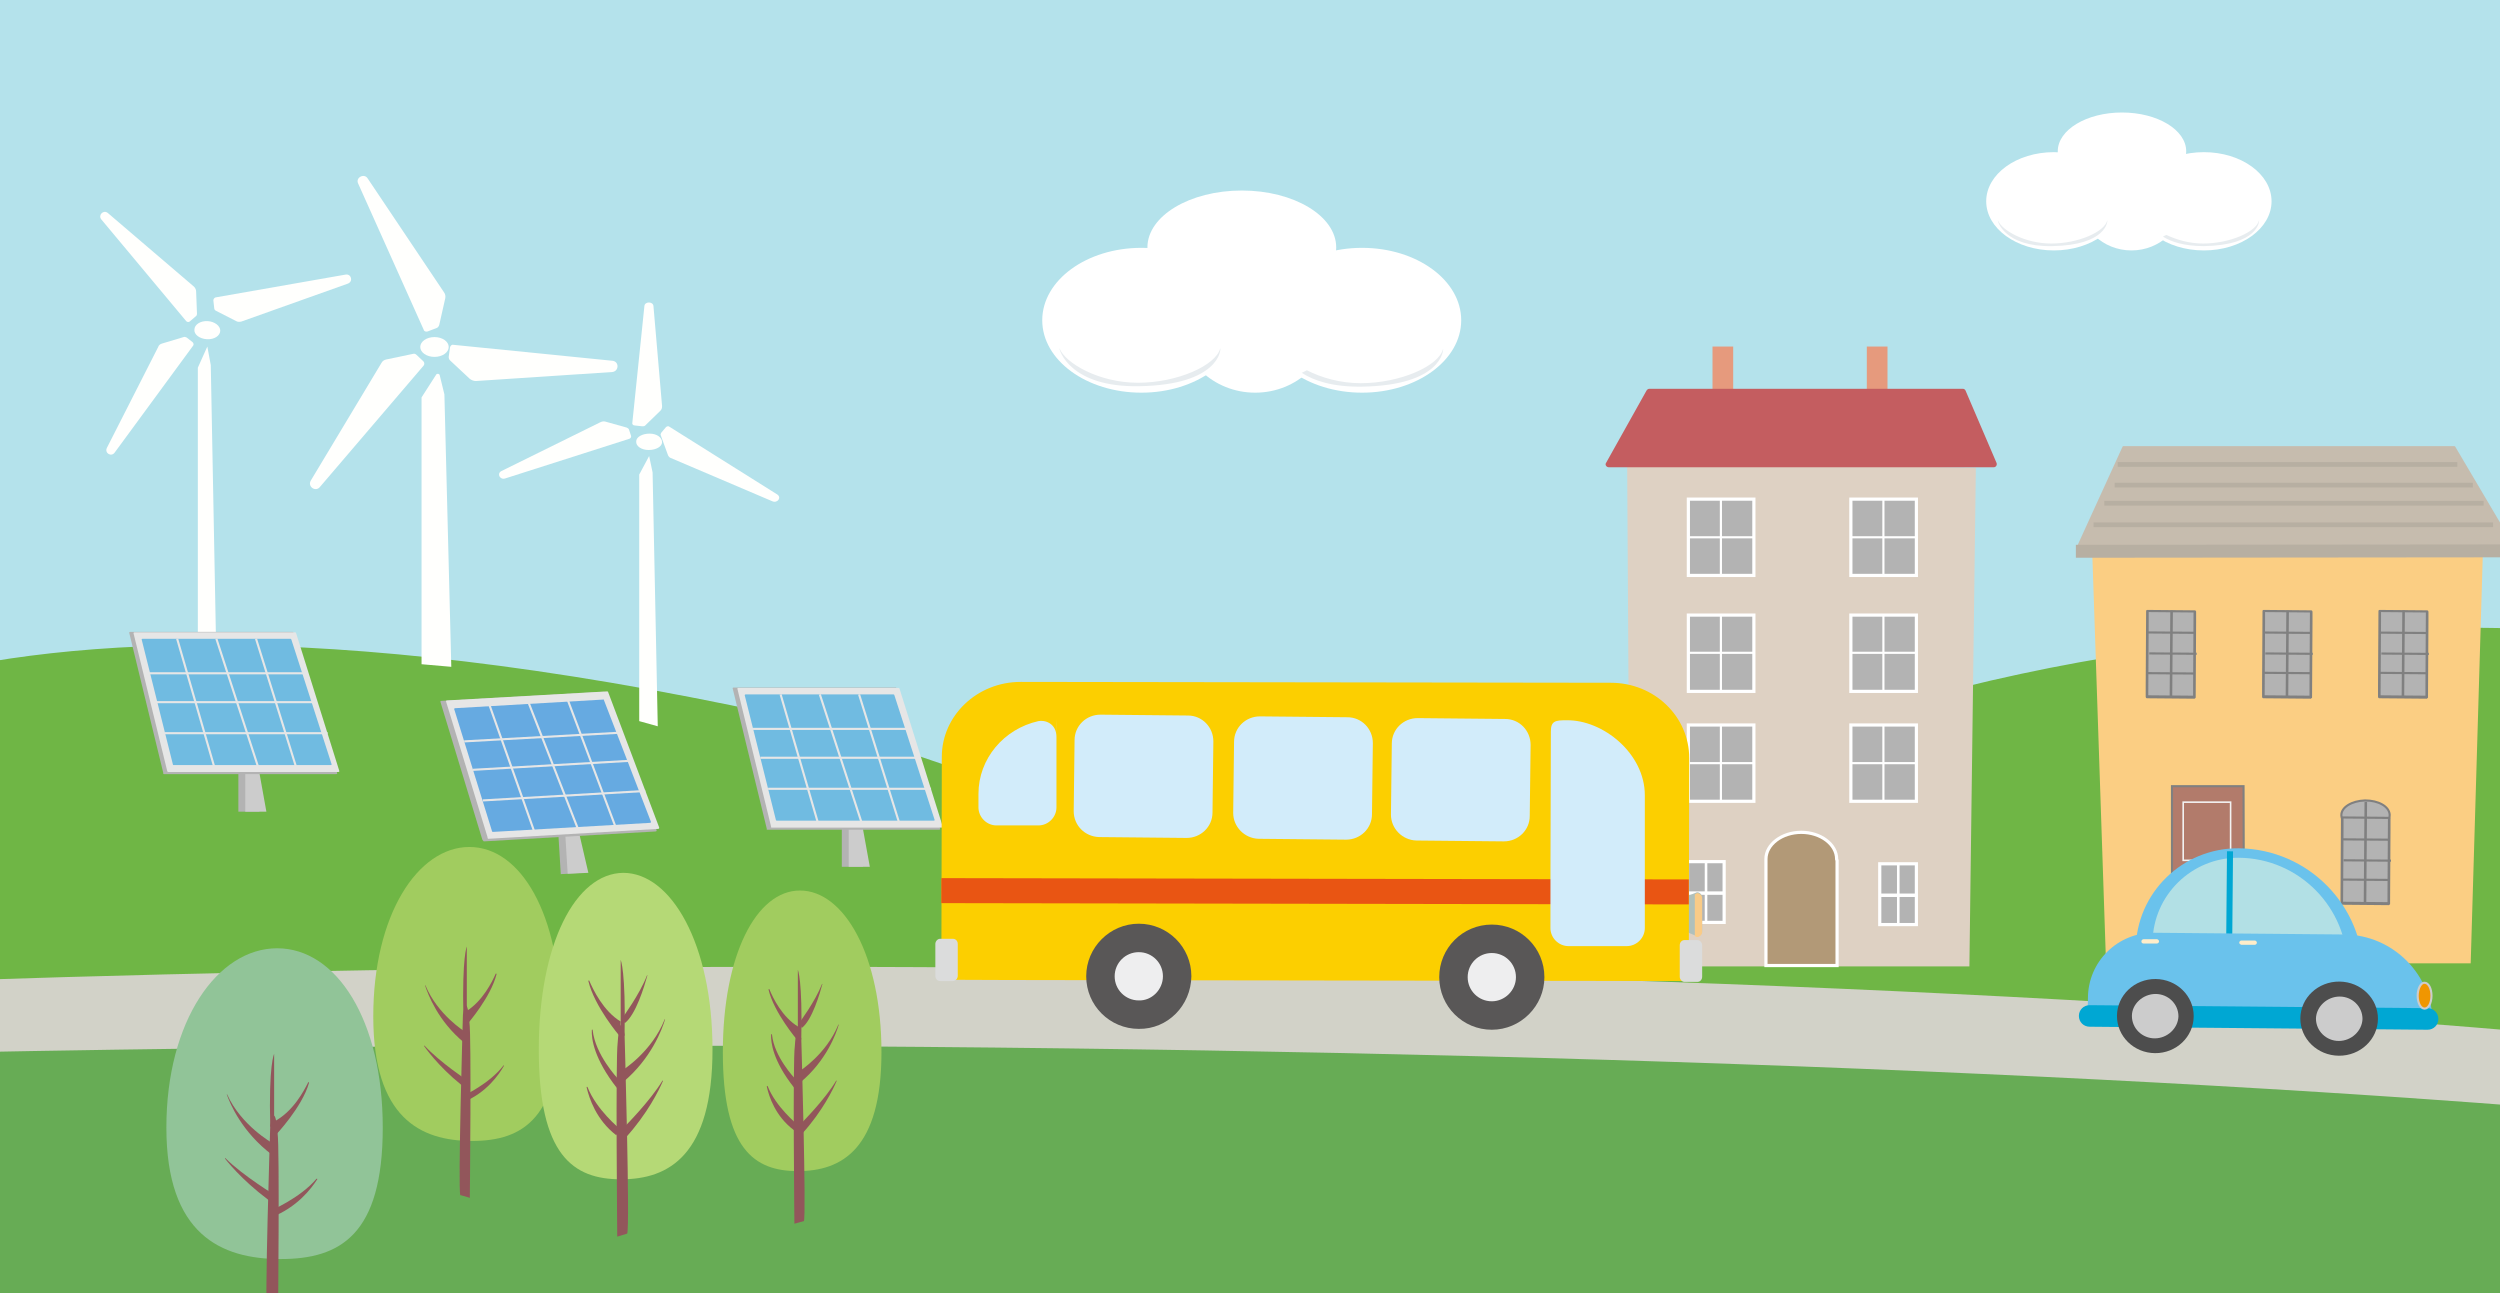
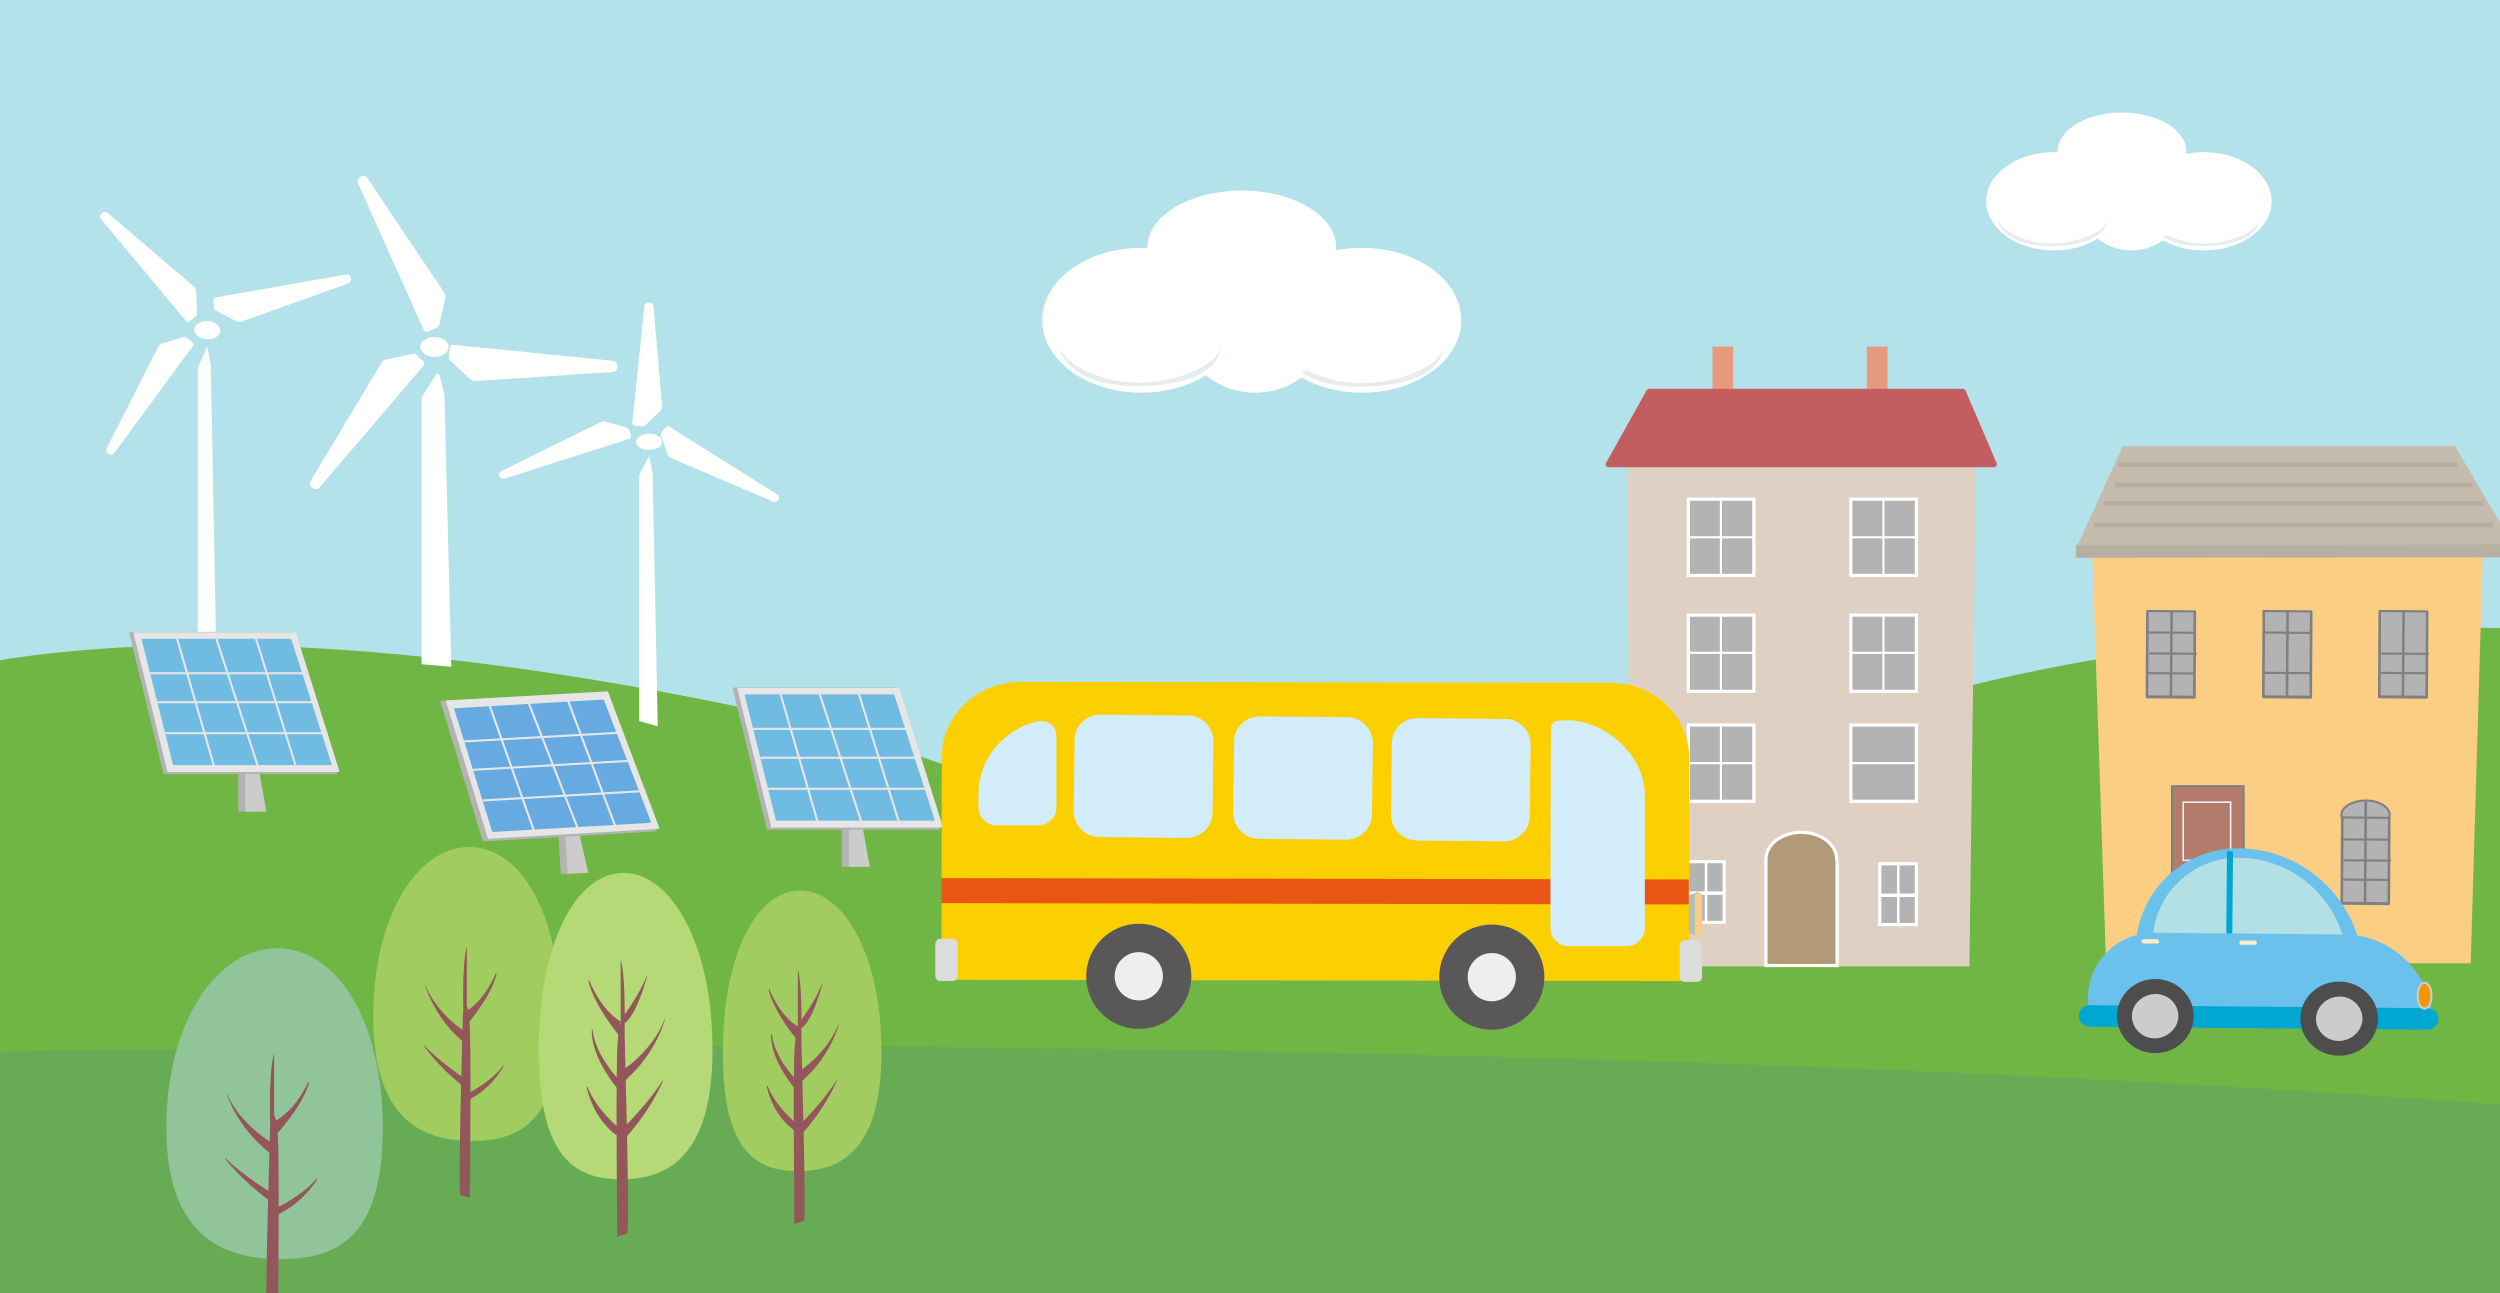
<svg xmlns="http://www.w3.org/2000/svg" xmlns:xlink="http://www.w3.org/1999/xlink" version="1.1" id="_レイヤー_2" x="0px" y="0px" viewBox="0 0 580 300" style="enable-background:new 0 0 580 300;" xml:space="preserve">
  <rect x="0" y="0" width="580" height="300" fill="#333333" stroke="none" />
  <style type="text/css">
	.st0{clip-path:url(#SVGID_00000115475438762661474930000006126793448406071172_);}
	.st1{fill:#6FB645;}
	.st2{fill:#B4E2EB;}
	.st3{fill:#FFFFFD;}
	.st4{fill:#D2D2C8;}
	.st5{fill:#67AC55;}
	.st6{fill:#FBCE83;}
	.st7{fill:#C6BCAE;}
	.st8{fill:#B27B6B;stroke:#808080;stroke-width:0.49;}
	.st9{fill:none;stroke:#F2F2F2;stroke-width:0.37;}
	.st10{fill:#B7AFA2;}
	.st11{fill:#B3B3B3;}
	.st12{fill:#808080;}
	.st13{fill:#AB9A85;stroke:#FFFFFF;stroke-width:0.49;}
	.st14{fill:#B3B3B3;stroke:#808080;stroke-width:0.49;}
	.st15{fill:#91C498;}
	.st16{fill:#92565B;}
	.st17{fill:#A1CC5F;}
	.st18{fill:#B5D976;}
	.st19{fill:#6AC2EC;}
	.st20{fill:#B2E0E5;}
	.st21{fill:#00A7D3;}
	.st22{fill:#4D4D4D;}
	.st23{fill:#CCCCCC;}
	.st24{fill:#F09601;stroke:#CCCCCC;stroke-width:0.49;stroke-miterlimit:10;}
	.st25{fill:#FFEDC9;}
	.st26{fill:#E6E6E6;}
	.st27{fill:#70BBE1;}
	.st28{fill:none;stroke:#E6E6E6;stroke-width:0.49;stroke-miterlimit:10;}
	.st29{fill:#66AAE1;}
	.st30{fill:#E69A7D;}
	.st31{fill:#DED1C3;}
	.st32{fill:#B29977;stroke:#FFFFFF;stroke-width:0.74;stroke-miterlimit:10;}
	.st33{fill:#B3B3B3;stroke:#FFFFFF;stroke-width:0.74;stroke-miterlimit:10;}
	.st34{fill:#FFFFFF;}
	.st35{fill:#C45D60;}
	.st36{fill:#E7ECEF;}
	.st37{fill:#B0C0BB;}
	.st38{fill:#FCCF00;}
	.st39{fill:#E95513;}
	.st40{fill:#595757;}
	.st41{fill:#EEEEEF;}
	.st42{fill:#DBDCDC;}
	.st43{fill:#F9CB87;}
	.st44{fill:#D2ECFA;}
</style>
  <g id="_デザイン">
    <g>
      <defs>
        <rect id="SVGID_1_" width="580" height="300" />
      </defs>
      <clipPath id="SVGID_00000085222153612312157220000001201827599012549014_">
        <use xlink:href="#SVGID_1_" style="overflow:visible;" />
      </clipPath>
      <g style="clip-path:url(#SVGID_00000085222153612312157220000001201827599012549014_);">
        <g>
          <rect x="-8.5" y="83.3" class="st1" width="613.3" height="275.2" />
          <path class="st2" d="M-18.2,156.8c39.4-9.8,106.7-13,217.9,13.5c0,0,112.2,47.8,190.6,11.6c65.8-30.3,145.7-39.3,211.3-35.4      c4.1,0.2-2.5-233.2-2.5-233.2l-610.8-5.7L-18.2,156.8z" />
          <g>
            <path class="st3" d="M51.1,76.7c0,1.2-1.4,2.1-3.1,2c-1.7-0.1-3-1.1-2.9-2.2c0-1.2,1.4-2.1,3.1-2       C49.8,74.6,51.1,75.6,51.1,76.7z" />
            <polygon class="st3" points="45.9,153.3 45.9,85.3 48.1,80.4 48.9,84.7 50.2,153.3      " />
            <path class="st3" d="M37.6,79.7l5-1.5c0.2-0.1,0.5,0,0.7,0.1l1.4,1.1c0.2,0.2,0.3,0.6,0.1,0.8L26.6,105       c-0.8,1.1-2.4,0.1-1.8-1.1l11.9-23.4C36.8,80.1,37.2,79.8,37.6,79.7L37.6,79.7z" />
            <path class="st3" d="M45.5,67.6l0.2,5.2c0,0.2-0.1,0.5-0.3,0.6L44,74.6c-0.3,0.2-0.6,0.1-0.8-0.1L23.5,50.9       c-0.8-1,0.5-2.3,1.5-1.5l20,17.1C45.3,66.8,45.5,67.2,45.5,67.6L45.5,67.6z" />
            <path class="st3" d="M54.8,74.5l-4.7-2.4c-0.2-0.1-0.4-0.3-0.4-0.6l-0.2-1.8c0-0.3,0.2-0.6,0.5-0.7l30.2-5.3       c1.3-0.2,1.8,1.6,0.5,2.1L56,74.6C55.6,74.7,55.1,74.7,54.8,74.5L54.8,74.5z" />
          </g>
          <g>
            <path class="st3" d="M153.6,102.6c0,1-1.4,1.8-3.1,1.8s-3-0.9-2.9-2c0-1,1.4-1.8,3.1-1.8S153.6,101.5,153.6,102.6z" />
            <polygon class="st3" points="148.3,167.3 148.3,110.1 150.6,105.8 151.4,109.6 152.6,168.5      " />
            <path class="st3" d="M140.4,97.8l5,1.4c0.2,0.1,0.4,0.2,0.5,0.4l0.5,1.5c0.1,0.3-0.1,0.6-0.4,0.7l-28.8,9.2       c-1.2,0.4-2-1.1-0.9-1.7L139.2,98C139.6,97.8,140,97.7,140.4,97.8L140.4,97.8z" />
            <path class="st3" d="M153.2,95.3l-3.5,3.4c-0.2,0.2-0.4,0.2-0.7,0.2l-1.8-0.2c-0.3,0-0.6-0.3-0.5-0.6l2.8-27.1       c0.1-1.1,2-1.1,2.1,0l2,23.2C153.6,94.7,153.5,95,153.2,95.3L153.2,95.3z" />
            <path class="st3" d="M154.9,105.4l-1.6-4.4c-0.1-0.2,0-0.4,0.1-0.6l1.1-1.3c0.2-0.2,0.6-0.3,0.8-0.1l25,15.7       c1.1,0.7,0.1,2.1-1.1,1.6l-23.7-10.1C155.3,106.1,155,105.8,154.9,105.4L154.9,105.4z" />
          </g>
          <g>
            <ellipse class="st3" cx="100.8" cy="80.5" rx="3.3" ry="2.3" />
            <path class="st3" d="M97.8,154.1V92.2l3.4-5.3c0.2-0.3,0.7-0.2,0.8,0.1l1.1,4.5l1.6,63.2L97.8,154.1L97.8,154.1z" />
            <path class="st3" d="M89.6,83.4l6.2-1.3c0.3-0.1,0.6,0,0.8,0.2l1.6,1.5c0.3,0.3,0.3,0.7,0.1,1L74.2,113c-1,1.2-2.9-0.1-2.1-1.5       l16.4-27.3C88.7,83.8,89.1,83.5,89.6,83.4L89.6,83.4z" />
            <path class="st3" d="M103.3,69.2l-1.4,6.2c-0.1,0.3-0.3,0.6-0.6,0.7l-2.1,0.8c-0.4,0.1-0.8,0-0.9-0.4L83.1,42.6       c-0.7-1.4,1.4-2.5,2.2-1.2L103,67.8C103.3,68.2,103.4,68.7,103.3,69.2L103.3,69.2z" />
            <path class="st3" d="M109,87.9l-4.6-4.3c-0.2-0.2-0.3-0.5-0.3-0.8l0.3-2.2c0.1-0.4,0.4-0.7,0.8-0.6l36.9,3.7       c1.6,0.2,1.5,2.4,0,2.6l-31.7,2.1C109.9,88.4,109.4,88.2,109,87.9L109,87.9z" />
          </g>
-           <path class="st4" d="M-3.1,266c0,0-25.8-37.9-4.8-38.6c60.3-2,124.5-3.1,191-3.1c162.5,0,310.8,6.4,423.5,16.9v27.3L-3.1,266      L-3.1,266z" />
+           <path class="st4" d="M-3.1,266c60.3-2,124.5-3.1,191-3.1c162.5,0,310.8,6.4,423.5,16.9v27.3L-3.1,266      L-3.1,266z" />
          <path class="st5" d="M-11.6,244.2c50.5-1,103.6-1.6,158.3-1.6c182.7,0,347.1,6.1,461.2,15.9v68.3c-180,6.4-484.9,1.5-615.8,0.6      L-11.6,244.2L-11.6,244.2z" />
          <g>
            <polygon class="st6" points="573.2,223.5 488.6,223.5 485.2,122.3 576.2,122.3      " />
            <path class="st7" d="M582.8,126.9l-100.7,0.4c-0.2,0-0.3-0.3-0.2-0.6l10.5-23c0-0.1,0.1-0.2,0.2-0.2l76.8,0       c0.1,0,0.2,0.1,0.2,0.1l13.4,22.7C583.2,126.5,583.1,126.9,582.8,126.9L582.8,126.9z" />
            <polygon class="st8" points="520.6,220.9 503.9,221 503.9,182.4 520.5,182.4      " />
-             <polygon class="st9" points="511,218.1 506.3,218.1 506.3,203 511,203      " />
            <polygon class="st9" points="517.8,218.1 513.1,218.1 513.1,202.8 517.8,202.8      " />
            <polygon class="st9" points="517.5,199.6 506.5,199.6 506.5,186.1 517.5,186.1      " />
            <polygon class="st10" points="583.1,129.3 481.6,129.4 481.6,126.4 583.1,126.3      " />
            <g>
              <g>
                <rect x="547.7" y="146.2" transform="matrix(7.853848e-03 -1 1 7.853848e-03 401.525 708.07)" class="st11" width="19.8" height="10.9" />
                <path class="st12" d="M563,161.4c-3.7,0-7.3-0.1-11-0.1l0.3,0.3c0-5.8,0.1-11.6,0.1-17.4c0-0.8,0-1.6,0-2.5l-0.3,0.3         c3.7,0,7.3,0.1,11,0.1l-0.3-0.3c0,5.8-0.1,11.6-0.1,17.4c0,0.8,0,1.6,0,2.5c0,0.4,0.6,0.4,0.6,0.1c0-5.8,0.1-11.6,0.1-17.4         c0-0.8,0-1.6,0-2.5c0-0.1-0.1-0.3-0.3-0.3c-3.7,0-7.3-0.1-11-0.1c-0.2,0-0.3,0.1-0.3,0.3c0,5.8-0.1,11.6-0.1,17.4         c0,0.8,0,1.6,0,2.5c0,0.1,0.1,0.3,0.3,0.3c3.7,0,7.3,0.1,11,0.1C563.3,162,563.4,161.4,563,161.4L563,161.4z" />
              </g>
              <rect x="547.6" y="151.4" transform="matrix(7.679416e-03 -1 1 7.679416e-03 401.575 708.044)" class="st12" width="20" height="0.6" />
-               <rect x="557.4" y="141.3" transform="matrix(7.853848e-03 -1 1 7.853848e-03 406.503 703.311)" class="st12" width="0.5" height="11" />
              <rect x="557.7" y="146.2" transform="matrix(7.853848e-03 -1 1 7.853848e-03 401.895 708.423)" class="st12" width="0.5" height="11" />
              <rect x="557.3" y="150.7" transform="matrix(7.853848e-03 -1 1 7.853848e-03 396.989 712.469)" class="st12" width="0.5" height="11" />
            </g>
            <rect x="497.1" y="221" class="st13" width="29.1" height="3" />
            <g>
              <path class="st14" d="M554.4,189c0.1,1.9-2.4,3.4-5.5,3.5c-3.1,0.1-5.6-1.4-5.7-3.3s2.4-3.4,5.5-3.5        C551.8,185.7,554.3,187.1,554.4,189z" />
              <g>
                <rect x="538.9" y="194.2" transform="matrix(7.853848e-03 -1 1 7.853848e-03 344.839 746.849)" class="st11" width="19.8" height="11" />
                <path class="st12" d="M554.2,209.3c-3.7,0-7.3-0.1-10.9-0.1l0.3,0.3c0-5.8,0.1-11.6,0.1-17.4c0-0.8,0-1.6,0-2.5l-0.3,0.3         c3.7,0,7.3,0.1,10.9,0.1l-0.3-0.3c0,5.8-0.1,11.6-0.1,17.4c0,0.8,0,1.6,0,2.5c0,0.4,0.6,0.4,0.6,0.1c0-5.8,0.1-11.6,0.1-17.4         c0-0.8,0-1.6,0-2.5c0-0.1-0.1-0.3-0.3-0.3c-3.7,0-7.3-0.1-10.9-0.1c-0.2,0-0.3,0.1-0.3,0.3c0,5.8-0.1,11.6-0.1,17.4         c0,0.8,0,1.6,0,2.5c0,0.1,0.1,0.3,0.3,0.3c3.7,0,7.3,0.1,10.9,0.1C554.5,209.9,554.6,209.3,554.2,209.3L554.2,209.3z" />
              </g>
              <rect x="537" y="197.5" transform="matrix(7.853848e-03 -1 1 7.853848e-03 346.663 745.08)" class="st12" width="23.6" height="0.6" />
              <rect x="548.6" y="189.3" transform="matrix(7.853848e-03 -1 1 7.853848e-03 349.817 742.09)" class="st12" width="0.5" height="11" />
              <rect x="548.9" y="194.2" transform="matrix(7.853848e-03 -1 1 7.853848e-03 345.198 747.212)" class="st12" width="0.5" height="11" />
              <rect x="548.5" y="198.6" transform="matrix(7.853848e-03 -1 1 7.853848e-03 340.283 751.249)" class="st12" width="0.5" height="11" />
            </g>
            <g>
              <g>
                <rect x="520.7" y="146.2" transform="matrix(7.853848e-03 -1 1 7.853848e-03 374.816 681.149)" class="st11" width="19.8" height="10.9" />
                <path class="st12" d="M536.1,161.4c-3.7,0-7.3-0.1-11-0.1l0.3,0.3c0-5.8,0.1-11.6,0.1-17.4c0-0.8,0-1.6,0-2.5l-0.3,0.3         c3.7,0,7.3,0.1,11,0.1l-0.3-0.3c0,5.8-0.1,11.6-0.1,17.4c0,0.8,0,1.6,0,2.5c0,0.4,0.6,0.4,0.6,0.1c0-5.8,0.1-11.6,0.1-17.4         c0-0.8,0-1.6,0-2.5c0-0.1-0.1-0.3-0.3-0.3c-3.7,0-7.3-0.1-11-0.1c-0.2,0-0.3,0.1-0.3,0.3c0,5.8-0.1,11.6-0.1,17.4         c0,0.8,0,1.6,0,2.5c0,0.1,0.1,0.3,0.3,0.3c3.7,0,7.3,0.1,11,0.1C536.4,162,536.5,161.4,536.1,161.4L536.1,161.4z" />
              </g>
              <rect x="520.6" y="151.4" transform="matrix(7.679416e-03 -1 1 7.679416e-03 374.876 681.117)" class="st12" width="20" height="0.6" />
              <rect x="530.5" y="141.3" transform="matrix(7.853848e-03 -1 1 7.853848e-03 379.794 676.389)" class="st12" width="0.5" height="11" />
-               <rect x="530.8" y="146.2" transform="matrix(7.853848e-03 -1 1 7.853848e-03 375.186 681.501)" class="st12" width="0.5" height="11" />
              <rect x="530.4" y="150.7" transform="matrix(7.853848e-03 -1 1 7.853848e-03 370.27 685.558)" class="st12" width="0.5" height="11" />
            </g>
            <g>
              <g>
                <rect x="493.8" y="146.2" transform="matrix(7.853848e-03 -1 1 7.853848e-03 348.106 654.227)" class="st11" width="19.8" height="10.9" />
                <path class="st12" d="M509.1,161.4c-3.7,0-7.3-0.1-11-0.1l0.3,0.3c0-5.8,0.1-11.6,0.1-17.4c0-0.8,0-1.6,0-2.5l-0.3,0.3         c3.7,0,7.3,0.1,11,0.1l-0.3-0.3c0,5.8-0.1,11.6-0.1,17.4c0,0.8,0,1.6,0,2.5c0,0.4,0.6,0.4,0.6,0.1c0-5.8,0.1-11.6,0.1-17.4         c0-0.8,0-1.6,0-2.5c0-0.1-0.1-0.3-0.3-0.3c-3.7,0-7.3-0.1-11-0.1c-0.2,0-0.3,0.1-0.3,0.3c0,5.8-0.1,11.6-0.1,17.4         c0,0.8,0,1.6,0,2.5c0,0.1,0.1,0.3,0.3,0.3c3.7,0,7.3,0.1,11,0.1C509.5,162,509.5,161.4,509.1,161.4L509.1,161.4z" />
              </g>
              <rect x="493.7" y="151.4" transform="matrix(7.679416e-03 -1 1 7.679416e-03 348.167 654.201)" class="st12" width="20" height="0.6" />
              <rect x="503.6" y="141.3" transform="matrix(7.853848e-03 -1 1 7.853848e-03 353.085 649.468)" class="st12" width="0.5" height="11" />
              <rect x="503.9" y="146.2" transform="matrix(7.853848e-03 -1 1 7.853848e-03 348.466 654.59)" class="st12" width="0.5" height="11" />
              <rect x="503.4" y="150.7" transform="matrix(7.853848e-03 -1 1 7.853848e-03 343.561 658.636)" class="st12" width="0.5" height="11" />
            </g>
            <rect x="485.7" y="121.2" class="st10" width="92.7" height="1.1" />
            <rect x="488.2" y="116.2" class="st10" width="88" height="1.1" />
            <rect x="490.6" y="112" class="st10" width="83.1" height="1.1" />
            <rect x="491.3" y="107.2" class="st10" width="78.8" height="1.1" />
          </g>
          <g>
            <path class="st15" d="M88.8,261.6c0,24.9-9.9,30.5-23.7,30.5s-26.5-5.7-26.5-30.5S50.5,220,64.3,220S88.8,236.7,88.8,261.6z" />
            <path class="st16" d="M64.5,306c0,0,0.4-39.9-0.1-43.1c0,0-0.5-7.8-1.7-1.8c0,0-1.4,43.1-0.7,44.3L64.5,306L64.5,306z" />
            <path class="st16" d="M64,277.4c0,0-7.6-4.6-11.7-8.7c-0.1-0.1-0.1,0-0.1,0.1c1.4,1.8,5.6,6.6,12.2,11.1L64,277.4L64,277.4z" />
            <path class="st16" d="M63.2,265.2c0,0-7.3-4.1-10.5-11.3c0,0-0.1,0-0.1,0c0.8,2.2,3.5,8.7,10.5,14L63.2,265.2z" />
            <path class="st16" d="M63.6,260.3v-15.8c0,0-1.3,2.4-0.9,17L63.6,260.3z" />
            <path class="st16" d="M62.7,280.9c0,0,6.9-2.9,10.7-7.4c0.1-0.1,0.3,0,0.2,0.1c-1.4,2.2-4.7,6.5-10.6,8.8L62.7,280.9       L62.7,280.9z" />
            <path class="st16" d="M63.9,263.4c0,0,6.2-6.5,7.8-12.2c0-0.1-0.1-0.2-0.2-0.1c-1,2-3.5,6.8-7.9,9.1L63.9,263.4L63.9,263.4z" />
          </g>
          <g>
            <path class="st17" d="M130,235.8c0,23.5-8.5,28.9-20.5,28.9s-22.9-5.4-22.9-28.9s10.3-39.3,22.3-39.3S130,212.3,130,235.8z" />
            <path class="st16" d="M109,277.9c0,0,0.4-37.8-0.1-40.8c0,0-0.5-7.3-1.5-1.7c0,0-1.2,40.8-0.6,41.9       C106.8,277.2,109,277.9,109,277.9z" />
            <path class="st16" d="M108.6,250.8c0,0-6.6-4.4-10.1-8.2c-0.1-0.1-0.1,0-0.1,0.1c1.2,1.7,4.8,6.3,10.6,10.5L108.6,250.8       L108.6,250.8z" />
            <path class="st16" d="M107.8,239.3c0,0-6.3-3.9-9.1-10.7c0,0-0.1,0-0.1,0c0.7,2.1,3,8.3,9.1,13.3       C107.8,241.9,107.8,239.3,107.8,239.3z" />
            <path class="st16" d="M108.3,234.6v-15c0,0-1.1,2.2-0.8,16.1L108.3,234.6L108.3,234.6z" />
            <path class="st16" d="M107.5,254.2c0,0,6-2.7,9.3-7c0.1-0.1,0.2,0,0.1,0.1c-1.2,2.1-4.1,6.2-9.2,8.3L107.5,254.2L107.5,254.2z" />
            <path class="st16" d="M108.5,237.5c0,0,5.4-6.2,6.7-11.5c0-0.1-0.1-0.2-0.2-0.1c-0.8,1.9-3.1,6.4-6.8,8.7       C108.3,234.6,108.5,237.5,108.5,237.5z" />
          </g>
          <g>
            <path class="st18" d="M125,243.5c0,24.5,7.9,30.1,19.1,30.1c11.1,0,21.2-5.6,21.2-30.1s-9.6-41-20.7-41       C133.5,202.6,125,219,125,243.5L125,243.5z" />
            <path class="st16" d="M143.2,286.9c0,0-0.4-41.6,0.1-45c0,0,0.5-8.1,1.6-1.9c0,0,1.3,44.9,0.6,46.2L143.2,286.9z" />
            <path class="st16" d="M144.9,261.4c0,0,5.9-5.9,8.8-10.7c0-0.1,0.1,0,0.1,0.1c-0.9,2.1-3.6,7.6-8.7,13.2L144.9,261.4       L144.9,261.4z" />
            <path class="st16" d="M144.4,248.3c0,0,6.8-4.2,9.8-11.8c0-0.1,0.1,0,0.1,0c-0.7,2.3-3.2,9.1-9.8,14.6L144.4,248.3L144.4,248.3       z" />
            <path class="st16" d="M144,239.2v-16.5c0,0,1.2,2.5,0.9,17.7L144,239.2L144,239.2z" />
            <path class="st16" d="M143.3,250.2c0,0-5.2-5.5-5.8-11.2c0-0.2-0.2-0.2-0.2,0c-0.1,2,0.5,6.6,5.8,13.4L143.3,250.2L143.3,250.2       z" />
            <path class="st16" d="M143.7,261.8c0,0-5.3-4.3-7.4-9.6c-0.1-0.1-0.2-0.1-0.2,0.1c0.6,2.5,2.2,7.5,6.9,11.1L143.7,261.8       L143.7,261.8z" />
            <path class="st16" d="M143.7,240.3c0,0-5.8-6.8-7.2-12.7c0-0.1,0.1-0.2,0.2-0.1c0.9,2.1,3.3,7.1,7.3,9.5L143.7,240.3       L143.7,240.3z" />
            <path class="st16" d="M144.5,236c0,0,3.9-5.3,5.6-9.7c0-0.1,0.1,0,0.1,0c-0.7,2.5-2.7,9.2-5.3,11.1L144.5,236L144.5,236z" />
          </g>
          <g>
            <path class="st19" d="M495.5,231.3l52.8,0.5l0-5.6c0.1-16.1-12.8-29.2-28.9-29.4l0,0c-13.1-0.1-23.8,10.4-23.9,23.4       L495.5,231.3L495.5,231.3z" />
            <path class="st20" d="M499.4,226.6l45.2,0.4l0-2.4c0.1-14-11.2-25.5-25.2-25.6l0,0c-10.9-0.1-19.9,8.7-20,19.6L499.4,226.6       L499.4,226.6z" />
            <rect x="507" y="207" transform="matrix(8.901061e-03 -1 1 8.901061e-03 304.967 723.152)" class="st21" width="20.5" height="1.4" />
            <path class="st19" d="M484.3,237l80.1,0.7l0,0c0.1-11.4-9.1-20.8-20.5-20.9l-44.1-0.4c-8.5-0.1-15.4,6.7-15.4,15.2L484.3,237       L484.3,237z" />
            <path class="st21" d="M484.8,238.2l78.4,0.7c1.4,0,2.5-1.1,2.5-2.5l0,0c0-1.4-1.1-2.5-2.5-2.5l-78.4-0.7       c-1.4,0-2.5,1.1-2.5,2.5l0,0C482.3,237.1,483.4,238.2,484.8,238.2L484.8,238.2z" />
            <ellipse transform="matrix(8.901099e-03 -1 1 8.901099e-03 301.55 776.923)" class="st22" cx="542.7" cy="236.3" rx="8.6" ry="9" />
            <ellipse transform="matrix(8.914032e-03 -1 1 8.914032e-03 259.78 733.629)" class="st22" cx="500" cy="235.8" rx="8.6" ry="8.9" />
            <path class="st23" d="M494.6,235.7c0,2.9,2.4,5.2,5.3,5.2s5.4-2.3,5.5-5.1c0-2.9-2.4-5.2-5.3-5.2S494.6,232.9,494.6,235.7z" />
            <path class="st24" d="M560.9,231c0,1.7,0.7,3,1.6,3c0.9,0,1.6-1.3,1.6-3s-0.7-3-1.6-3C561.7,227.9,560.9,229.3,560.9,231z" />
            <path class="st25" d="M520,219.2l3.1,0c0.2,0,0.5-0.2,0.5-0.5l0,0c0-0.2-0.2-0.5-0.5-0.5l-3.1,0c-0.2,0-0.5,0.2-0.5,0.5l0,0       C519.5,218.9,519.7,219.1,520,219.2z" />
            <path class="st25" d="M497.3,218.9l3.1,0c0.2,0,0.5-0.2,0.5-0.5l0,0c0-0.2-0.2-0.5-0.5-0.5l-3.1,0c-0.2,0-0.5,0.2-0.5,0.5l0,0       C496.8,218.7,497,218.9,497.3,218.9z" />
            <path class="st23" d="M537.3,236.3c0,2.9,2.4,5.2,5.3,5.2s5.4-2.3,5.5-5.1c0-2.9-2.4-5.2-5.3-5.2S537.4,233.5,537.3,236.3z" />
          </g>
          <g>
            <polygon class="st11" points="58.4,178.3 60.2,188.3 55.3,188.3 55.3,178.3      " />
            <polygon class="st23" points="60,178.3 61.8,188.3 56.9,188.3 56.9,178.3      " />
            <path class="st11" d="M38.1,179.6H78c0.2,0,0.3-0.2,0.2-0.3l-10.1-32.5c0-0.1-0.1-0.2-0.2-0.2H30.2c-0.2,0-0.3,0.2-0.2,0.3       l7.9,32.5C37.8,179.6,37.9,179.6,38.1,179.6L38.1,179.6z" />
            <path class="st26" d="M39,179.1h39.5c0.2,0,0.3-0.2,0.2-0.3l-10-31.9c0-0.1-0.1-0.2-0.2-0.2H31.2c-0.2,0-0.3,0.2-0.2,0.3       l7.8,31.9C38.8,179,38.9,179.1,39,179.1L39,179.1z" />
            <path class="st27" d="M40.3,177.5h36.4c0.2,0,0.3-0.1,0.2-0.3l-9.3-28.8c0-0.1-0.1-0.2-0.2-0.2H33.1c-0.2,0-0.3,0.1-0.2,0.3       l7.2,28.8C40.1,177.5,40.2,177.5,40.3,177.5L40.3,177.5z" />
            <line class="st28" x1="70.8" y1="156.2" x2="34.7" y2="156.2" />
            <line class="st28" x1="73" y1="162.9" x2="36.4" y2="162.9" />
            <line class="st28" x1="76" y1="170.1" x2="38.2" y2="170.1" />
            <line class="st28" x1="59.4" y1="148.2" x2="68.8" y2="178.3" />
            <line class="st28" x1="50.2" y1="148.2" x2="60" y2="178.3" />
            <line class="st28" x1="41.1" y1="148.2" x2="49.7" y2="177.9" />
          </g>
          <g>
            <polygon class="st11" points="198.4,191.2 200.2,201.1 195.3,201.1 195.3,191.2      " />
            <polygon class="st23" points="200,191.2 201.8,201.1 196.9,201.1 196.9,191.2      " />
            <path class="st11" d="M178,192.5h39.9c0.2,0,0.3-0.2,0.2-0.3l-10.1-32.5c0-0.1-0.1-0.2-0.2-0.2h-37.6c-0.2,0-0.3,0.2-0.2,0.3       l7.9,32.5C177.8,192.4,177.9,192.5,178,192.5L178,192.5z" />
            <path class="st26" d="M179,192h39.5c0.2,0,0.3-0.2,0.2-0.3l-10-31.9c0-0.1-0.1-0.2-0.2-0.2h-37.2c-0.2,0-0.3,0.2-0.2,0.3       l7.8,31.9C178.8,191.9,178.9,192,179,192L179,192z" />
            <path class="st27" d="M180.2,190.4h36.4c0.2,0,0.3-0.1,0.2-0.3l-9.3-28.8c0-0.1-0.1-0.2-0.2-0.2H173c-0.1,0-0.3,0.1-0.2,0.3       l7.2,28.8C180,190.3,180.1,190.4,180.2,190.4L180.2,190.4z" />
            <line class="st28" x1="210.7" y1="169.1" x2="174.7" y2="169.1" />
            <line class="st28" x1="212.9" y1="175.8" x2="176.4" y2="175.8" />
            <line class="st28" x1="216" y1="183" x2="178.2" y2="183" />
            <line class="st28" x1="199.3" y1="161.1" x2="208.7" y2="191.2" />
            <line class="st28" x1="190.2" y1="161.1" x2="200" y2="191.2" />
            <line class="st28" x1="181.1" y1="161.1" x2="189.7" y2="190.7" />
          </g>
          <g>
            <polygon class="st11" points="132.6,192.7 134.9,202.5 130.1,202.8 129.5,192.9      " />
            <polygon class="st23" points="134.2,192.6 136.5,202.5 131.7,202.7 131.1,192.8      " />
            <path class="st11" d="M112.3,195.2l39.8-2.3c0.2,0,0.3-0.2,0.2-0.4l-12-31.8c0-0.1-0.1-0.2-0.3-0.2l-37.6,2.1       c-0.2,0-0.3,0.2-0.2,0.3l9.7,31.9C112.1,195.1,112.2,195.2,112.3,195.2L112.3,195.2z" />
            <path class="st26" d="M113.3,194.6l39.4-2.3c0.2,0,0.3-0.2,0.2-0.4l-11.8-31.3c0-0.1-0.1-0.2-0.2-0.2l-37.2,2.1       c-0.2,0-0.3,0.2-0.2,0.3l9.6,31.4C113.1,194.5,113.2,194.6,113.3,194.6L113.3,194.6z" />
            <path class="st29" d="M114.4,193l36.4-2.1c0.2,0,0.3-0.2,0.2-0.3l-10.9-28.2c0-0.1-0.1-0.2-0.2-0.1l-34.3,2       c-0.2,0-0.3,0.2-0.2,0.3l8.8,28.4C114.2,192.9,114.3,193,114.4,193L114.4,193z" />
            <line class="st28" x1="143.6" y1="170" x2="107.7" y2="172" />
            <line class="st28" x1="146.2" y1="176.5" x2="109.7" y2="178.6" />
            <line class="st28" x1="149.7" y1="183.5" x2="112" y2="185.7" />
            <line class="st28" x1="131.8" y1="162.6" x2="142.9" y2="192.1" />
            <line class="st28" x1="122.7" y1="163.2" x2="134.2" y2="192.6" />
            <line class="st28" x1="113.6" y1="163.7" x2="123.9" y2="192.8" />
          </g>
          <g>
            <rect x="397.3" y="80.4" class="st30" width="4.8" height="9.9" />
            <rect x="433.1" y="80.4" class="st30" width="4.8" height="9.9" />
            <polygon class="st31" points="456.9,224.2 378.2,224.2 377.5,107.3 458.4,108.5      " />
            <path class="st32" d="M426.1,199.3c0-3.4-3.7-6.2-8.2-6.2c-4.5,0-8.2,2.8-8.2,6.2c0,0.1,0,0.2,0,0.3h0v24.4h16.5v-24.4h0       C426.1,199.5,426.1,199.4,426.1,199.3L426.1,199.3z" />
            <g>
              <rect x="429.4" y="115.8" class="st33" width="15.2" height="17.7" />
              <rect x="436.7" y="115.8" class="st34" width="0.5" height="17.7" />
              <rect x="429.2" y="124.4" class="st34" width="15.2" height="0.5" />
            </g>
            <g>
              <rect x="391.7" y="115.8" class="st33" width="15.2" height="17.7" />
              <rect x="399" y="115.8" class="st34" width="0.5" height="17.7" />
              <rect x="391.5" y="124.4" class="st34" width="15.2" height="0.5" />
            </g>
            <g>
              <rect x="429.4" y="142.7" class="st33" width="15.2" height="17.7" />
              <rect x="436.7" y="142.6" class="st34" width="0.5" height="17.7" />
              <rect x="429.2" y="151.2" class="st34" width="15.2" height="0.5" />
            </g>
            <g>
              <rect x="391.7" y="142.7" class="st33" width="15.2" height="17.7" />
              <rect x="399" y="142.6" class="st34" width="0.5" height="17.7" />
              <rect x="391.5" y="151.2" class="st34" width="15.2" height="0.5" />
            </g>
            <g>
              <rect x="429.4" y="168.2" class="st33" width="15.2" height="17.7" />
-               <rect x="436.7" y="168.2" class="st34" width="0.5" height="17.7" />
              <rect x="429.2" y="176.8" class="st34" width="15.2" height="0.5" />
            </g>
            <g>
              <rect x="391.7" y="168.2" class="st33" width="15.2" height="17.7" />
              <rect x="399" y="168.2" class="st34" width="0.5" height="17.7" />
              <rect x="391.5" y="176.8" class="st34" width="15.2" height="0.5" />
            </g>
            <path class="st35" d="M462.6,108.4h-89.4c-0.5,0-0.9-0.6-0.6-1l9.4-16.8c0.1-0.2,0.4-0.4,0.6-0.4h72.8c0.3,0,0.5,0.2,0.6,0.4       l7.2,16.8C463.4,107.9,463,108.4,462.6,108.4L462.6,108.4z" />
            <g>
              <rect x="436.1" y="200.4" class="st33" width="8.5" height="14.1" />
              <rect x="440.1" y="200.4" class="st34" width="0.6" height="14.1" />
              <rect x="436.1" y="207.3" class="st34" width="8.5" height="0.8" />
            </g>
            <g>
              <rect x="391.5" y="199.9" class="st33" width="8.5" height="14.1" />
              <rect x="395.5" y="199.9" class="st34" width="0.6" height="14.1" />
              <rect x="391.5" y="206.8" class="st34" width="8.5" height="0.8" />
            </g>
          </g>
          <g>
            <path class="st17" d="M167.7,244.1c0,22.4,7.2,27.6,17.4,27.6s19.4-5.1,19.4-27.6s-8.7-37.5-18.9-37.5S167.7,221.7,167.7,244.1       z" />
            <path class="st16" d="M184.3,283.9c0,0-0.4-38.2,0.1-41.2c0,0,0.4-7.4,1.5-1.7c0,0,1.2,41.2,0.6,42.3L184.3,283.9L184.3,283.9z       " />
            <path class="st16" d="M186,260.5c0,0,5.4-5.4,8-9.8c0-0.1,0.1,0,0.1,0.1c-0.8,1.9-3.3,7-7.9,12.1L186,260.5L186,260.5z" />
            <path class="st16" d="M185.5,248.5c0,0,6.2-3.9,9-10.8c0,0,0.1,0,0.1,0c-0.6,2.1-2.9,8.4-8.9,13.4L185.5,248.5z" />
            <path class="st16" d="M185.1,240.2V225c0,0,1.1,2.3,0.8,16.2L185.1,240.2z" />
            <path class="st16" d="M184.4,250.2c0,0-4.8-5-5.3-10.2c0-0.1-0.2-0.1-0.2,0c-0.1,1.8,0.4,6.1,5.3,12.3L184.4,250.2L184.4,250.2       z" />
            <path class="st16" d="M184.9,260.8c0,0-4.9-4-6.8-8.8c-0.1-0.1-0.2-0.1-0.2,0.1c0.5,2.3,2,6.9,6.3,10.1L184.9,260.8       L184.9,260.8z" />
            <path class="st16" d="M184.9,241.2c0,0-5.3-6.2-6.6-11.6c0-0.1,0.1-0.2,0.2-0.1c0.8,2,3,6.5,6.7,8.7L184.9,241.2L184.9,241.2z" />
            <path class="st16" d="M185.5,237.2c0,0,3.6-4.8,5.2-8.9c0-0.1,0.1,0,0.1,0c-0.6,2.2-2.4,8.4-4.8,10.2L185.5,237.2L185.5,237.2z       " />
          </g>
        </g>
        <g>
          <ellipse class="st34" cx="264.8" cy="74.3" rx="23" ry="16.8" />
          <ellipse class="st34" cx="316" cy="74.3" rx="23" ry="16.8" />
          <ellipse class="st34" cx="291.2" cy="74.3" rx="17.6" ry="16.8" />
          <ellipse class="st34" cx="288.1" cy="57.4" rx="21.9" ry="13.2" />
          <path class="st36" d="M264,88.8c-9.1,0-16.9-4.6-18.2-8c-0.1,0.3,2.3,9.1,18.5,8.8c18.5-0.3,19-8.5,18.8-8.8      C282.1,84.8,273.1,88.8,264,88.8z" />
          <path class="st36" d="M334.8,80.9c-0.9,4-10,8-19.1,8c-4.8,0-9.2-1.3-12.5-3c-0.4,0.2-0.8,0.4-1.2,0.6c2.8,1.8,7.1,3.3,14,3.2      C334.5,89.4,334.9,81.2,334.8,80.9z" />
        </g>
        <g>
          <ellipse class="st34" cx="476.5" cy="46.7" rx="15.7" ry="11.4" />
          <ellipse class="st34" cx="511.3" cy="46.7" rx="15.7" ry="11.4" />
          <ellipse class="st34" cx="494.5" cy="46.7" rx="12" ry="11.4" />
          <ellipse class="st34" cx="492.3" cy="35.1" rx="14.9" ry="9" />
          <path class="st36" d="M475.9,56.5c-6.2,0-11.5-3.1-12.4-5.4c-0.1,0.2,1.5,6.2,12.6,6c12.6-0.2,12.9-5.8,12.8-6      C488.3,53.8,482.1,56.5,475.9,56.5L475.9,56.5z" />
          <path class="st36" d="M524.1,51.1c-0.6,2.7-6.8,5.4-13,5.4c-3.2,0-6.2-0.9-8.5-2c-0.3,0.1-0.6,0.3-0.8,0.4      c1.9,1.2,4.9,2.2,9.5,2.2C523.9,56.9,524.2,51.3,524.1,51.1L524.1,51.1z" />
        </g>
        <g>
          <g>
            <path class="st37" d="M389.8,215.6l3.9,1.6c0.6,0,1.2-0.5,1.2-1.2v-7.8c0-0.6-0.5-1.2-1.2-1.2l-4,1.6       C389.2,208.8,389.1,215.6,389.8,215.6L389.8,215.6z" />
            <path class="st38" d="M218.4,223.8l0.1-48.2c0-9.6,8.2-17.4,18.3-17.4l136.9,0.2c10.1,0,18.2,7.8,18.2,17.5l-0.1,48.2       c0,1.2-0.1,2.4-0.4,3.5c-122.5-0.2-160.7-0.2-172.7-0.3C218.5,226.2,218.4,225,218.4,223.8L218.4,223.8z" />
            <rect x="302.3" y="120.1" transform="matrix(1.745302e-03 -1 1 1.745302e-03 97.759 511.615)" class="st39" width="5.8" height="173.4" />
            <path class="st40" d="M358.3,226.7c0-6.8-5.5-12.2-12.2-12.2c-6.8,0-12.2,5.5-12.2,12.2c0,6.8,5.5,12.2,12.2,12.2       C352.8,238.9,358.3,233.4,358.3,226.7L358.3,226.7z" />
            <path class="st41" d="M351.7,226.7c0-3.1-2.5-5.6-5.6-5.6c-3.1,0-5.6,2.5-5.6,5.6c0,3.1,2.5,5.6,5.6,5.6       C349.1,232.3,351.7,229.8,351.7,226.7L351.7,226.7z" />
            <path class="st40" d="M276.4,226.5c0-6.8-5.5-12.2-12.2-12.2c-6.7,0-12.2,5.5-12.2,12.2c0,6.8,5.5,12.2,12.2,12.2       C270.9,238.8,276.3,233.3,276.4,226.5L276.4,226.5z" />
            <path class="st41" d="M269.8,226.5c0-3.1-2.5-5.6-5.6-5.6c-3.1,0-5.6,2.5-5.6,5.6c0,3.1,2.5,5.6,5.6,5.6       C267.2,232.2,269.8,229.6,269.8,226.5L269.8,226.5z" />
            <path class="st42" d="M389.7,226.6c0,0.6,0.5,1.2,1.1,1.2h3c0.6,0,1.1-0.5,1.1-1.2v-7.3c0-0.6-0.5-1.2-1.1-1.2h-3       c-0.6,0-1.1,0.5-1.1,1.2L389.7,226.6L389.7,226.6z" />
            <path class="st42" d="M222.2,226.4c0,0.6-0.5,1.2-1.1,1.2h-3c-0.6,0-1.1-0.5-1.1-1.2V219c0-0.6,0.5-1.2,1.1-1.2h3       c0.6,0,1.1,0.5,1.1,1.2L222.2,226.4L222.2,226.4z" />
            <path class="st43" d="M393.7,207.2c0.6,0,1.2,0.5,1.2,1.2v7.8c0,0.6-0.5,1.2-1.2,1.2l-0.5-0.2c0-0.7,0-2.8,0-9.7L393.7,207.2       L393.7,207.2z" />
            <path class="st44" d="M381.6,184.5l0,30.8c0,2.3-1.9,4.2-4.2,4.2l-13.5,0c-2.3,0-4.2-1.9-4.2-4.2c0-5.4,0-17.7,0.1-45.6       c0-2.5,1.1-2.6,3.7-2.6C371.9,167,381.6,174.8,381.6,184.5L381.6,184.5z" />
            <path class="st44" d="M245.2,166.8C245.2,166.8,245.2,166.8,245.2,166.8L245.2,166.8L245.2,166.8L245.2,166.8z" />
            <path class="st44" d="M245.2,166.8c0,0-0.1,1.9-0.1,4.2L245.2,166.8C245.1,166.8,245.1,166.8,245.2,166.8z" />
            <path class="st44" d="M245.1,166.8L245.1,166.8L245.1,166.8C245.1,166.8,245.1,166.8,245.1,166.8L245.1,166.8L245.1,166.8z" />
            <path class="st44" d="M240.9,167.3c1.4-0.3,4.2,0.4,4.2,3.7c0,1.5,0,16.3,0,16.3c0,2.3-1.9,4.2-4.2,4.2l-9.7,0       c-2.3,0-4.2-1.9-4.2-4.2v-3.1C227,176,232.9,169.1,240.9,167.3L240.9,167.3z" />
          </g>
          <path class="st44" d="M322.7,189l0.2-16.5c0-3.3,2.7-5.9,6-5.9l20.3,0.2c3.3,0,5.9,2.7,5.9,6l-0.2,16.5c0,3.3-2.7,5.9-6,5.9      l-20.3-0.2C325.3,194.9,322.7,192.2,322.7,189z" />
          <path class="st44" d="M286.1,188.6l0.2-16.5c0-3.3,2.7-5.9,6-5.9l20.3,0.2c3.3,0,5.9,2.7,5.9,6l-0.2,16.5c0,3.3-2.7,5.9-6,5.9      l-20.3-0.2C288.7,194.5,286.1,191.8,286.1,188.6z" />
          <path class="st44" d="M249.1,188.2l0.2-16.5c0-3.3,2.7-5.9,6-5.9l20.3,0.2c3.3,0,5.9,2.7,5.9,6l-0.2,16.5c0,3.3-2.7,5.9-6,5.9      l-20.3-0.2C251.7,194.1,249.1,191.5,249.1,188.2z" />
        </g>
      </g>
    </g>
  </g>
</svg>